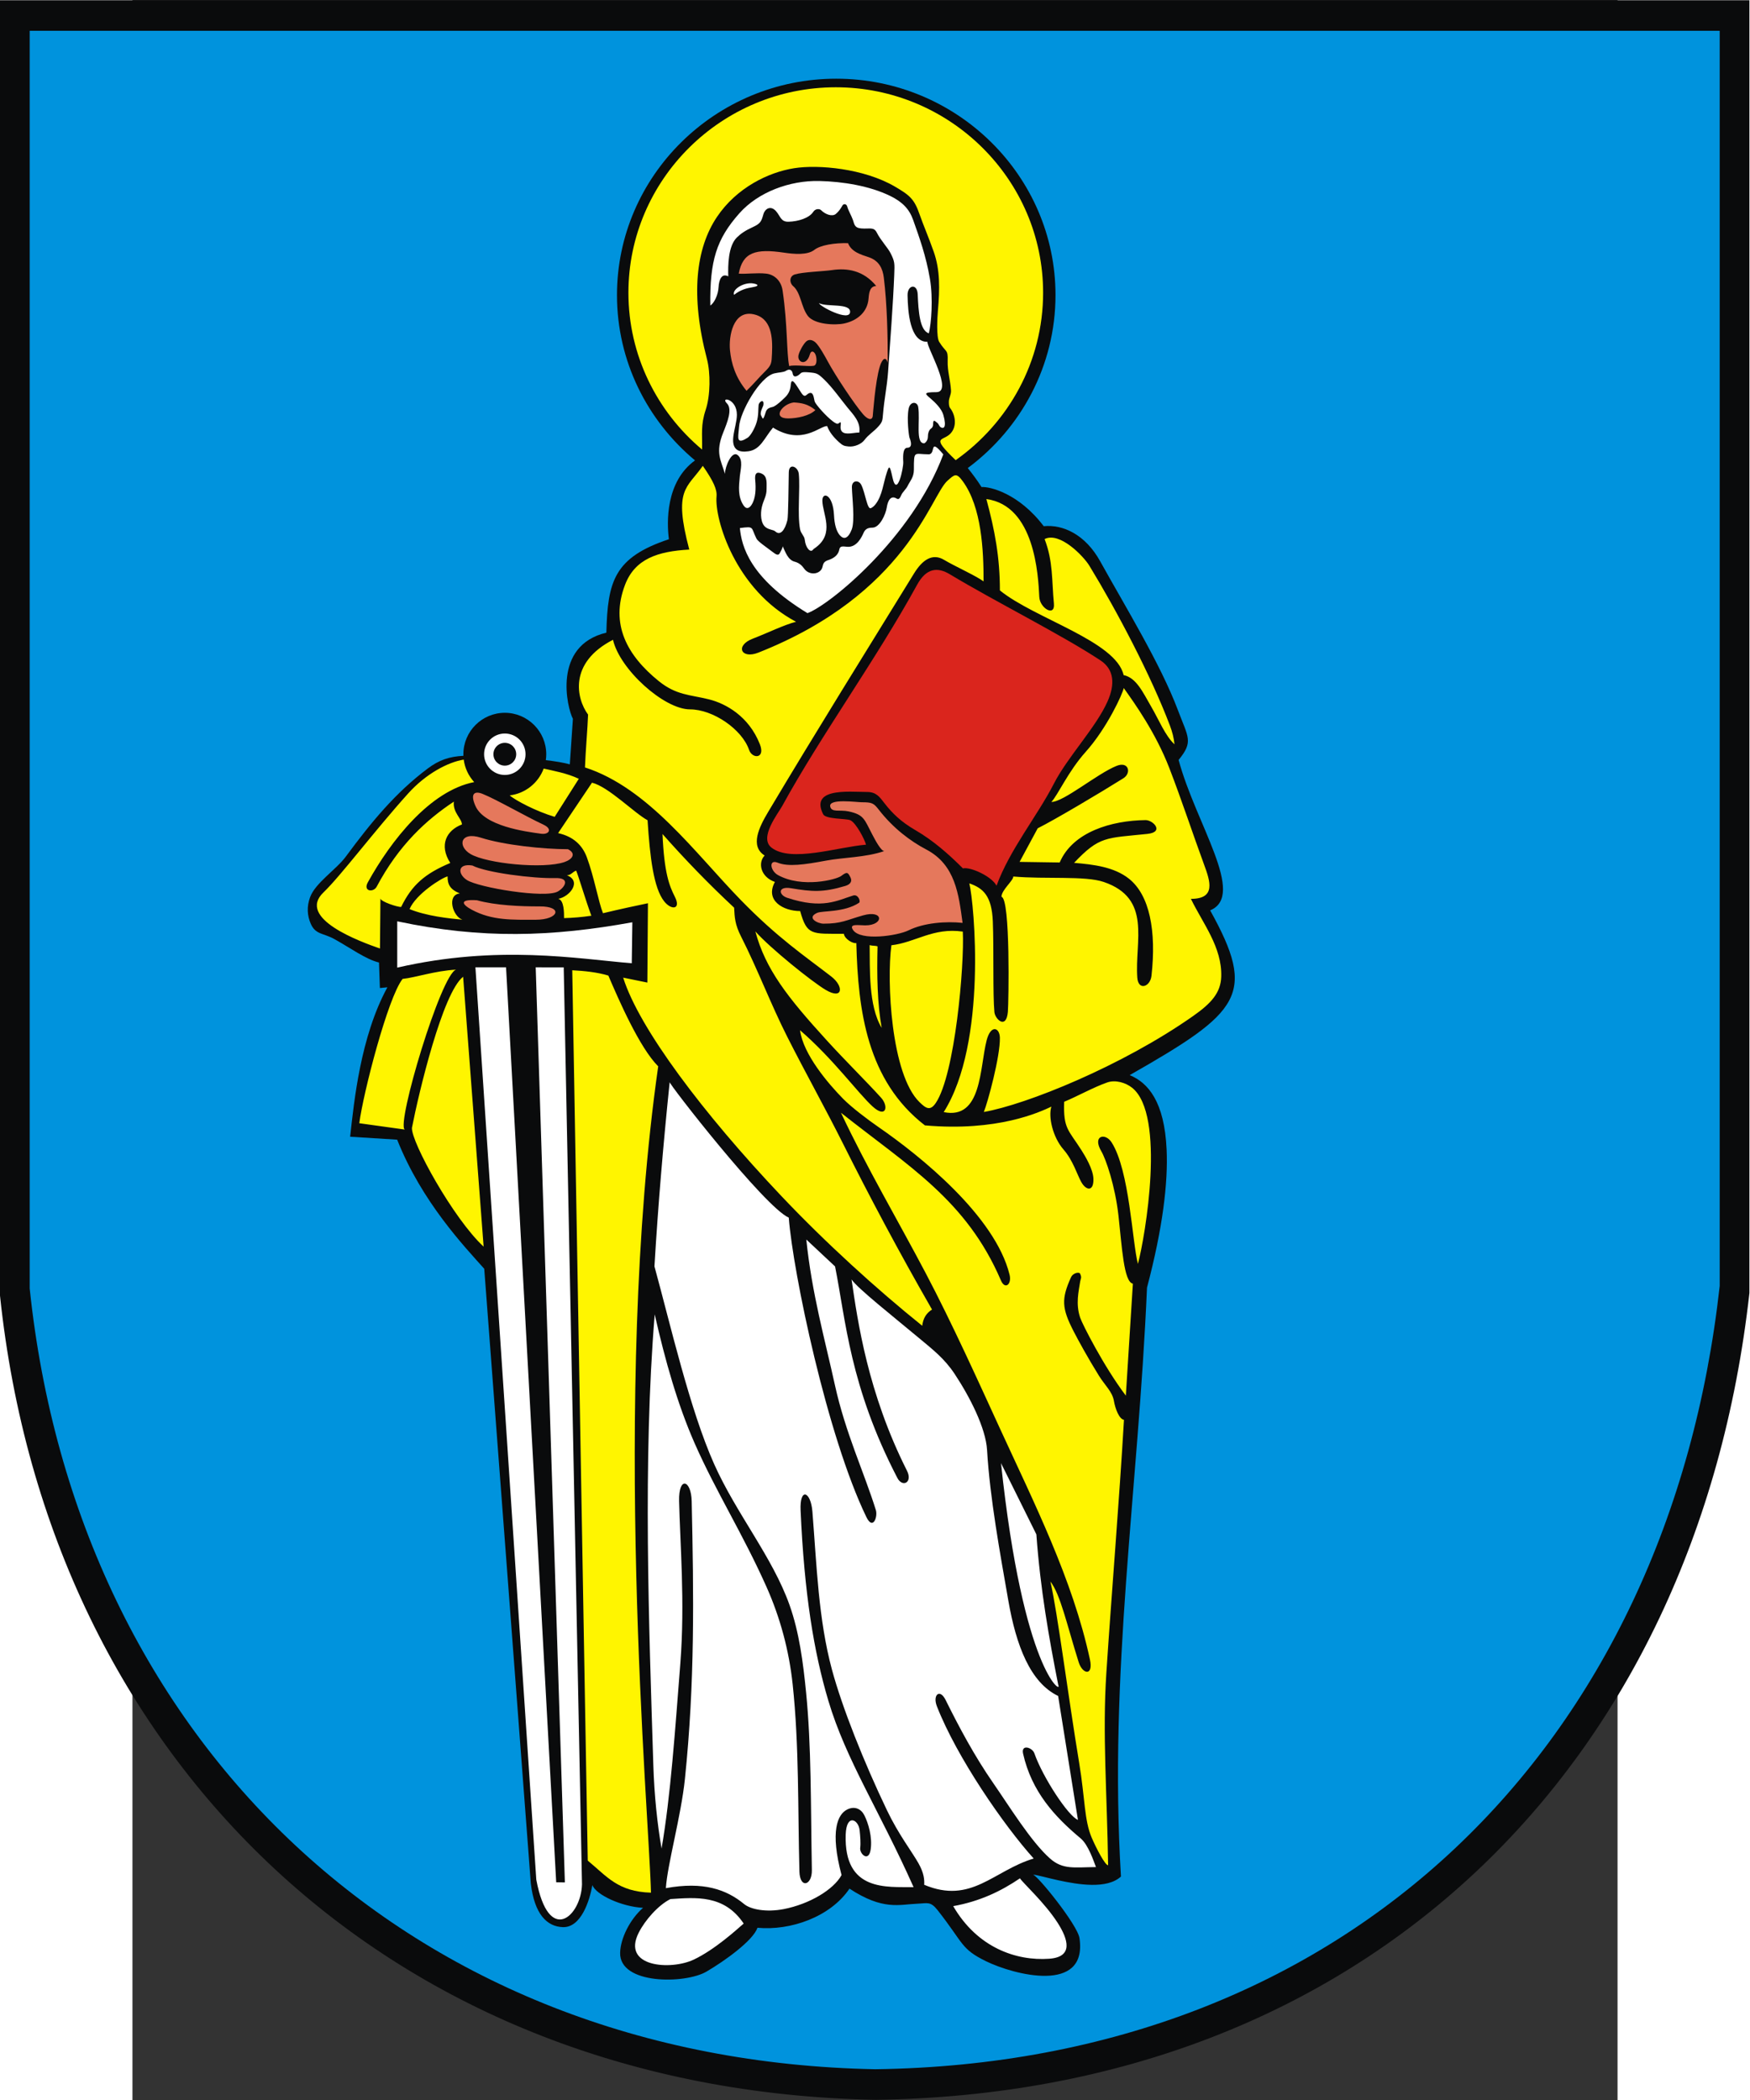
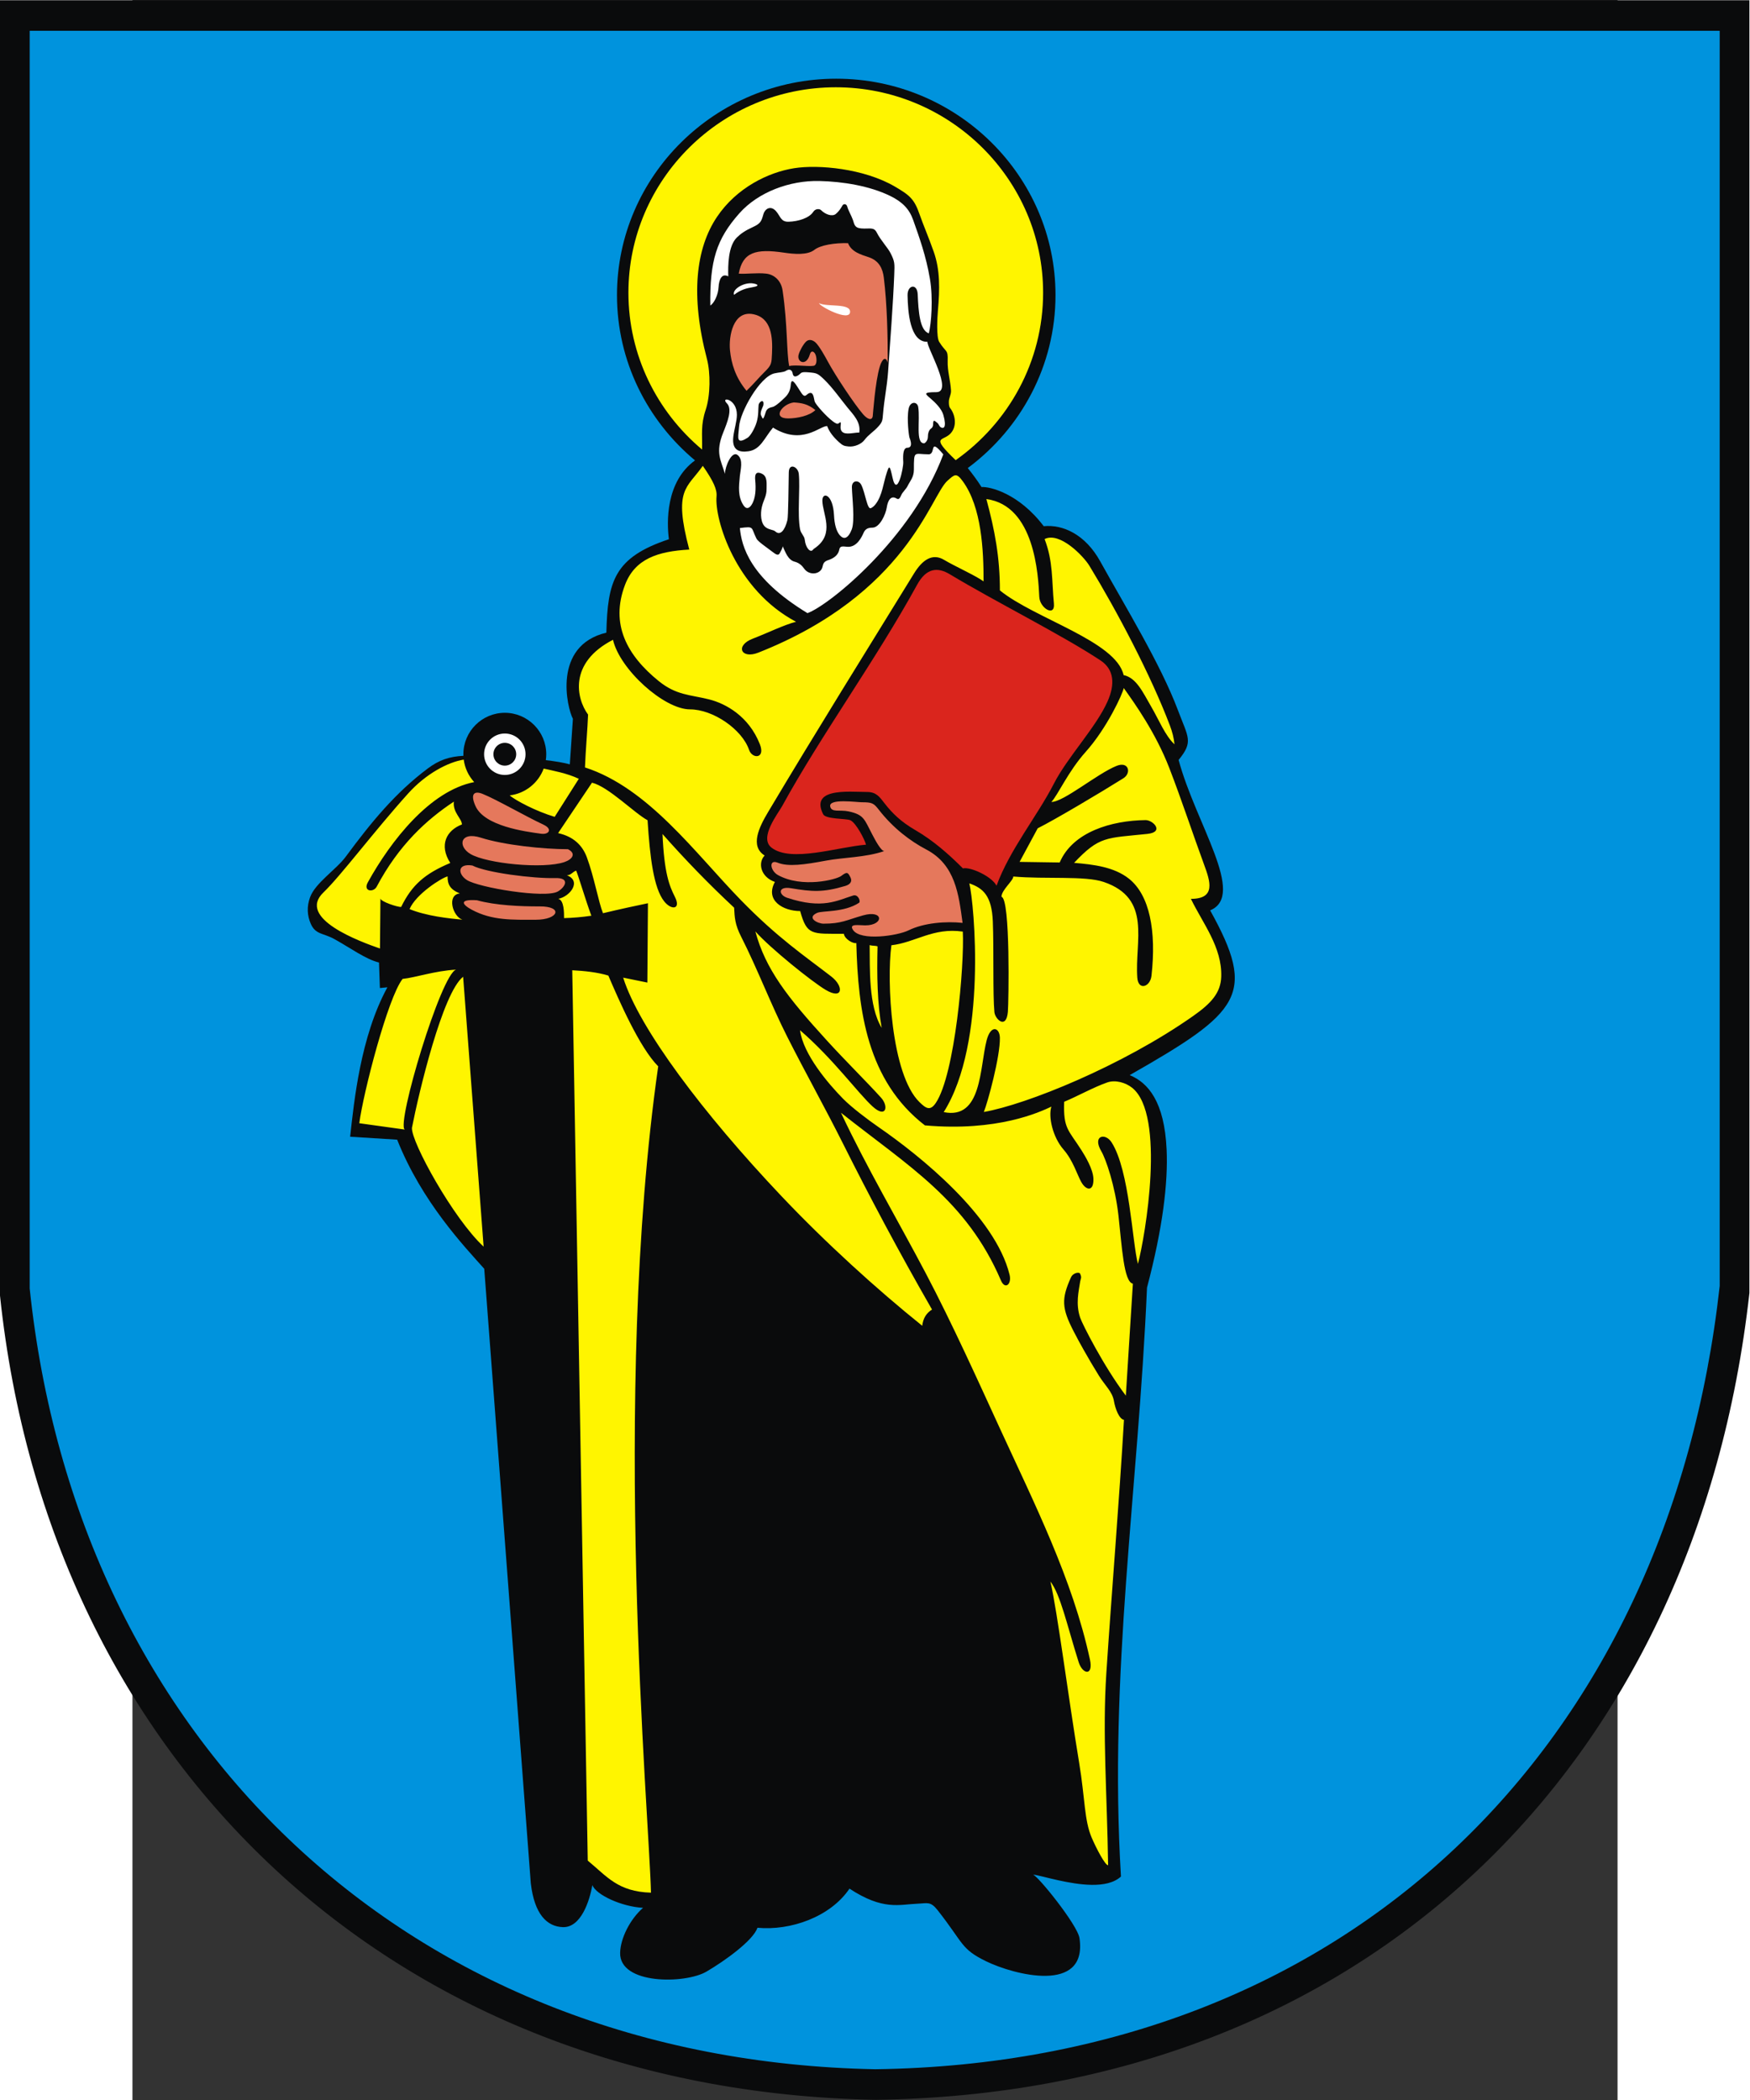
<svg xmlns="http://www.w3.org/2000/svg" xmlns:ns1="http://sodipodi.sourceforge.net/DTD/sodipodi-0.dtd" xmlns:ns2="http://www.inkscape.org/namespaces/inkscape" xml:space="preserve" width="744.094" height="893.043" style="shape-rendering:geometricPrecision; text-rendering:geometricPrecision; image-rendering:optimizeQuality; fill-rule:evenodd; clip-rule:evenodd" viewBox="0 0 210 297" id="svg2" ns1:version="0.32" ns2:version="0.45.1" ns1:docname="POL Krobia COA.svg" ns2:output_extension="org.inkscape.output.svg.inkscape" ns1:docbase="C:\Users\Mistrz\Desktop" version="1.0">
  <rect x="0" y="0" width="210" height="297" fill="#333333" stroke="none" />
  <ns1:namedview ns2:window-height="480" ns2:window-width="640" ns2:pageshadow="2" ns2:pageopacity="0.0" guidetolerance="10.0" gridtolerance="10.0" objecttolerance="10.0" borderopacity="1.0" bordercolor="#666666" pagecolor="#ffffff" id="base" />
  <defs id="defs4">
    <style type="text/css" id="style6">
   
    .fil1 {fill:#0093DD}
    .fil0 {fill:#0A0B0C}
    .fil4 {fill:#DA251D}
    .fil5 {fill:#FFF500}
    .fil3 {fill:white}
    .fil2 {fill:#E5785C}
   
  </style>
  </defs>
  <g id="Warstwa_x0020_1" transform="matrix(1.178,0,0,1.178,-18.732,-26.452)">
    <g id="_75864176">
      <path id="_76020608" class="fil0" d="M -0,22.482 L 210,22.482 L 210,177.67 C 203.64,234.652 163.743,273.727 105.078,274.519 C 47.15,273.418 5.89,234.021 -0,177.985 L -0,22.482 L -0,22.482 z " style="fill:#0a0b0c" />
      <path id="_76020536" class="fil1" d="M 3.565,26.152 L 206.434,26.152 L 206.434,176.82 C 200.291,232.143 161.748,270.08 105.075,270.848 C 49.114,269.78 9.256,231.53 3.565,177.126 L 3.565,26.152 L 3.565,26.152 z " style="fill:#0093dd" />
      <g id="g13">
        <path id="_76020464" class="fil0" d="M 60.598,108.02 C 63.337,108.02 65.572,110.254 65.572,112.994 C 65.572,113.235 65.554,113.471 65.521,113.703 C 66.664,113.839 67.671,114.006 68.401,114.207 L 68.772,108.743 C 68.08,107.458 66.271,99.955 72.787,98.401 C 72.947,92.238 73.707,89.377 80.295,87.185 C 80.032,85.161 79.889,80.28 83.431,77.723 C 77.708,72.951 74.063,65.823 74.063,57.88 C 74.063,43.572 85.886,31.902 100.383,31.902 C 114.88,31.902 126.704,43.572 126.704,57.88 C 126.704,66.35 122.56,73.895 116.171,78.642 C 116.687,79.283 117.252,80.025 117.824,80.921 C 118.812,80.845 122.311,81.679 125.288,85.62 C 127.592,85.392 130.278,86.604 132.069,89.837 C 135.035,95.19 139.313,102.164 141.381,107.66 C 142.644,111.019 143.284,111.467 141.482,113.679 C 143.54,121.354 149.639,129.916 145.268,131.736 C 150.879,141.859 148.953,143.905 135.608,151.514 C 137.808,152.415 139.783,154.679 140.042,160.461 C 140.22,164.417 139.594,169.806 137.687,177.024 C 136.638,201.389 133.082,223.215 134.56,247.717 C 132.876,249.266 129.407,248.679 127.055,248.17 C 125.717,247.88 124.577,247.541 123.977,247.478 C 124.473,247.478 129.347,253.51 129.583,255.109 C 130.578,261.855 121.677,259.506 118.37,257.887 C 115.314,256.391 115.713,255.774 112.556,251.759 C 111.692,250.661 111.331,250.929 110.133,250.977 C 107.952,251.066 106.007,251.816 101.972,249.169 C 99.664,252.585 94.875,254.237 90.928,253.866 C 90.392,255.403 87.042,257.819 84.805,259.129 C 82.24,260.63 74.341,260.705 74.441,256.861 C 74.486,255.129 75.619,252.85 77.192,251.472 C 74.632,251.337 71.55,249.92 71.104,248.74 C 70.782,250.632 69.742,253.87 67.556,253.79 C 65.665,253.721 64.152,252.257 63.718,248.529 L 58.129,174.761 C 55.786,172.126 50.65,166.767 47.676,159.262 L 42.031,158.909 C 42.498,154.717 43.264,146.899 46.505,140.97 L 45.603,141.06 L 45.495,137.996 C 43.916,137.619 42.031,136.229 40.13,135.179 C 38.791,134.439 37.88,134.661 37.306,133.35 C 36.884,132.386 36.801,131.309 37.223,130.157 C 37.857,128.429 40.361,126.841 41.505,125.291 C 44.547,121.17 47.457,117.617 51.352,114.703 C 52.73,113.672 53.946,113.274 55.628,113.182 C 55.625,113.12 55.624,113.057 55.624,112.994 C 55.624,110.254 57.858,108.02 60.598,108.02 L 60.598,108.02 z " style="fill:#0a0b0c" />
        <path id="_76020392" class="fil2" d="M 89.615,69.368 C 90.438,68.583 91.093,67.775 91.797,67.085 C 92.632,66.266 92.616,66.077 92.672,64.885 C 92.762,62.963 92.631,60.593 90.392,60.167 C 88.005,59.713 87.463,62.818 87.628,64.495 C 87.784,66.079 88.282,67.771 89.615,69.368 z M 57.257,130.522 C 55.064,130.378 55.456,131.027 56.625,131.657 C 59.084,132.982 61.544,132.862 64.317,132.862 C 67.081,132.862 67.632,131.242 64.779,131.26 C 62.54,131.273 59.422,131.135 57.257,130.522 L 57.257,130.522 z M 56.706,126.352 C 54.875,126.066 54.946,127.384 56.041,128.092 C 57.444,129 65.441,130.332 66.96,129.472 C 67.811,128.99 68.528,127.804 66.641,127.859 C 64.05,127.933 58.359,127.212 56.706,126.352 z M 68.176,124.394 C 65.2,124.394 60.481,123.892 57.723,123.012 C 55.238,122.219 54.884,124.043 56.495,124.982 C 58.446,126.118 65.22,126.805 67.763,125.935 C 68.727,125.606 69.198,124.905 68.176,124.394 z M 65.259,121.46 C 63.072,120.436 59.575,118.411 57.914,117.747 C 57.021,117.39 56.387,117.653 57.07,119.198 C 58.144,121.629 63.02,122.271 64.946,122.537 C 65.915,122.671 66.349,121.971 65.259,121.46 z M 115.55,133.238 C 115.082,129.839 114.704,126.268 111.179,124.423 C 109.319,123.449 107.225,121.888 105.495,119.657 C 104.88,118.864 104.68,118.758 103.453,118.758 C 102.826,118.758 99.488,118.28 99.657,119.25 C 99.792,120.026 100.807,119.627 101.871,119.857 C 103.723,120.258 103.747,120.794 104.707,122.628 C 105.101,123.382 105.768,124.618 106.151,124.618 C 103.902,125.393 101.277,125.368 99.147,125.767 C 96.577,126.247 94.638,126.531 93.347,126.012 C 92.255,125.573 92.456,126.983 93.38,127.495 C 96.276,129.1 100.391,128.048 100.977,127.607 C 101.659,127.094 101.775,127.121 102.099,127.799 C 102.341,128.306 102.006,128.643 101.482,128.8 C 98.788,129.607 97.475,129.497 94.949,129.077 C 93.349,128.812 93.443,129.879 94.498,130.228 C 98.761,131.638 100.506,130.537 102.419,129.952 C 103.019,129.769 103.352,130.677 103.113,130.833 C 101.303,132.009 98.721,131.755 98.089,132.038 C 96.764,132.633 98.17,133.334 98.855,133.334 C 101.023,133.334 101.555,132.915 103.607,132.336 C 106.112,131.629 106.123,133.537 103.862,133.537 C 103.063,133.537 101.871,133.289 102.393,134.082 C 103.298,135.457 107.751,134.779 109.046,134.142 C 110.929,133.215 113.553,133.033 115.55,133.238 L 115.55,133.238 z M 88.681,55.302 C 89.155,52.717 90.728,52.28 94.121,52.785 C 95.32,52.964 96.93,53.097 97.747,52.454 C 98.482,51.877 100.163,51.603 101.799,51.644 C 102.205,52.698 103.359,53.022 104.268,53.325 C 105.537,53.748 105.961,54.709 106.093,55.776 C 106.491,58.996 106.566,62.773 106.566,66.006 C 106.352,65.213 105.915,65.471 105.618,66.436 C 105.05,68.278 104.787,72.283 104.763,72.422 C 104.666,72.969 104.151,72.816 103.602,72.181 C 102.602,71.026 100.32,67.613 99.371,65.852 C 99.138,65.421 98.322,63.913 97.853,63.527 C 97.513,63.248 97.081,63.137 96.74,63.481 C 96.411,63.813 95.984,64.571 95.862,65.049 C 95.635,65.93 96.789,66.478 97.209,65.013 C 97.377,64.427 97.78,64.651 97.924,65.105 C 98.037,65.458 98.082,66.074 97.815,66.305 C 97.529,66.553 95.418,66.179 94.737,66.402 C 94.407,64.844 94.56,61.507 93.942,57.321 C 93.769,56.148 92.951,55.41 91.966,55.301 C 90.857,55.178 89.503,55.374 88.681,55.302 L 88.681,55.302 z M 95.291,70.765 C 93.889,70.936 92.632,72.683 94.606,72.684 C 95.692,72.684 97.194,72.365 97.88,71.679 C 96.966,70.936 96.206,70.822 95.291,70.765 L 95.291,70.765 z " style="fill:#e5785c" />
-         <path id="_76020320" class="fil0" d="M 105.183,56.785 C 103.66,54.922 101.713,54.604 99.89,54.875 C 98.856,55.028 96.355,55.106 95.415,55.397 C 94.723,55.611 94.761,56.42 95.205,56.795 C 96.139,57.584 96.163,59.301 96.965,60.368 C 97.75,61.413 100.254,61.526 101.351,61.282 C 102.875,60.944 104.132,59.949 104.263,58.291 C 104.325,57.507 104.444,56.817 105.183,56.785 L 105.183,56.785 z " style="fill:#0a0b0c" />
        <path id="_76020248" class="fil3" d="M 88.816,85.845 C 89.022,88.014 89.974,91.824 96.929,96.057 C 99.53,95.124 109.479,87.059 113.235,76.998 C 111.475,74.886 112.395,76.991 111.48,76.991 C 109.721,76.991 109.704,76.436 109.704,78.829 C 109.704,79.782 109.21,80.234 108.954,80.785 C 108.773,81.174 108.369,81.484 108.195,81.876 C 107.959,82.407 107.843,82.43 107.587,82.28 C 106.964,81.913 106.579,82.49 106.447,83.376 C 106.326,84.185 105.613,85.791 104.72,85.797 C 104.299,85.801 103.901,85.876 103.668,86.409 C 103.46,86.881 102.879,88.16 101.74,88.093 C 101.254,88.064 100.838,87.928 100.753,88.407 C 100.67,88.873 100.352,89.392 99.438,89.685 C 98.59,89.957 98.892,90.455 98.568,90.86 C 98.069,91.485 97.036,91.407 96.553,90.742 C 96.298,90.39 95.992,90.035 95.374,89.875 C 94.579,89.669 94.261,88.675 93.955,88.027 C 93.955,88.247 93.677,88.711 93.617,88.833 C 93.438,89.2 93.169,89.043 92.688,88.669 C 92.017,88.148 90.991,87.477 90.804,87.106 C 90.12,85.743 90.595,85.608 88.816,85.845 L 88.816,85.845 z M 103.146,74.39 C 103.355,73.121 102.431,72.237 101.72,71.363 C 100.986,70.461 99.936,68.986 98.972,68.051 C 98.156,67.258 98.055,67.233 97.023,67.147 C 96.673,67.118 96.283,67.1 96.127,67.254 C 95.594,67.778 95.219,67.763 95.148,67.266 C 95.106,66.976 94.854,66.642 94.347,66.966 C 94.034,67.165 93.514,67.142 92.948,67.277 C 91.212,67.691 88.834,71.89 88.717,73.69 C 88.657,74.617 88.394,75.534 89.098,75.33 C 89.26,75.282 89.474,75.175 89.754,74.995 C 90.075,74.789 90.606,73.904 90.839,73.097 C 91.072,72.289 91.007,71.558 91.062,71.078 C 91.109,70.663 91.763,70.264 91.636,71.084 C 91.608,71.26 91.179,71.957 91.355,72.308 C 91.573,72.745 91.578,73.026 91.927,71.905 C 92.108,71.325 92.667,71.377 92.901,71.249 C 93.394,70.978 93.8,70.565 94.211,70.18 C 94.743,69.681 94.882,69.153 94.924,68.641 C 94.97,68.073 95.158,68.01 95.664,68.802 C 95.772,68.971 95.935,69.214 96.157,69.564 C 96.708,70.435 96.786,69.621 97.3,69.621 C 97.701,69.621 97.71,70.474 97.818,70.706 C 97.987,71.073 99.123,72.392 99.982,73.04 C 100.318,73.293 100.527,73.391 100.669,73.276 C 101.319,72.748 100.456,74.075 101.302,74.418 C 101.805,74.622 102.803,74.333 103.146,74.39 L 103.146,74.39 z M 85.265,59.13 C 85.201,53.739 85.998,51.172 88.749,48.066 C 91.007,45.516 94.795,44.097 98.37,44.183 C 101.158,44.25 104.38,44.761 106.87,45.98 C 108.338,46.698 109.155,47.562 109.61,48.845 C 110.355,50.945 111.162,53.183 111.625,55.903 C 112.032,58.298 111.791,61.295 111.5,62.469 C 110.411,62.123 110.251,59.873 110.162,57.789 C 110.104,56.431 108.918,56.651 108.944,57.908 C 108.983,59.815 109.204,63.535 111.331,63.487 C 111.255,64.173 114.46,69.53 112.4,69.53 C 110.731,69.53 111.063,69.742 111.725,70.308 C 112.275,70.777 113.032,71.529 113.239,72.26 C 113.676,73.81 113.258,73.953 112.925,73.742 C 112.725,73.615 112.711,73.359 112.495,73.204 C 112.22,73.006 112.01,72.687 112.01,73.431 C 112.01,73.49 111.987,73.745 111.78,73.883 C 111.493,74.074 111.385,74.493 111.381,74.92 C 111.376,75.372 111.02,75.671 110.927,75.671 C 109.863,75.671 110.481,72.887 110.222,71.311 C 110.112,70.637 109.25,70.593 109.069,71.539 C 108.831,72.787 109.112,74.825 109.174,74.982 C 109.534,75.885 109.323,76.203 108.925,76.204 C 108.464,76.205 108.365,76.895 108.428,77.917 C 108.47,78.598 107.681,82.297 107.135,79.775 C 106.809,78.267 106.739,78.332 106.464,79.146 C 106.035,80.417 105.925,81.931 105.097,82.99 C 104.937,83.195 104.751,83.358 104.543,83.456 C 104.1,83.666 103.885,81.656 103.391,80.662 C 103.08,80.038 102.247,80.091 102.261,80.94 C 102.28,82.073 102.647,84.969 102.243,86.01 C 101.82,87.096 101.281,87.337 100.726,86.598 C 100.41,86.177 100.169,85.428 100.116,84.314 C 99.993,81.724 98.689,81.444 98.716,82.574 C 98.753,84.164 100.21,86.464 97.942,88.162 C 97.8,88.269 97.661,88.346 97.599,88.434 C 97.295,88.864 96.704,88.238 96.602,87.231 C 96.558,86.8 96.135,86.493 96.04,85.986 C 95.7,84.163 96.066,81.099 95.889,79.341 C 95.802,78.478 94.703,77.979 94.686,79.16 C 94.663,80.775 94.623,84.472 94.521,84.885 C 94.214,86.126 93.665,86.784 93.078,86.257 C 92.812,86.018 92.44,86.101 91.958,85.78 C 91.284,85.331 91.275,84.083 91.454,83.309 C 91.656,82.431 92.037,82.031 92.02,81.111 C 92.01,80.534 92.149,79.66 91.483,79.333 C 90.68,78.938 90.6,79.504 90.657,80.105 C 90.746,81.029 90.741,82.262 90.213,83.063 C 89.949,83.463 89.598,83.645 89.249,83.115 C 88.555,82.059 88.688,80.878 88.813,79.592 C 88.885,78.851 89.25,77.661 88.559,77.088 C 87.843,76.496 87.024,78.472 87.024,79.34 C 86.54,77.674 85.841,76.807 86.809,74.391 C 87.309,73.144 87.955,71.574 87.255,70.873 C 86.416,70.034 88.457,70.262 88.457,72.245 C 88.457,73.015 88.128,74.013 88.027,74.881 C 87.841,76.477 88.685,76.791 89.85,76.625 C 91.309,76.417 91.735,75.047 92.793,73.786 C 96.294,75.97 98.438,73.544 99.293,73.603 C 99.542,74.287 100.028,74.91 100.71,75.53 C 101.177,75.954 101.347,75.998 101.859,76.05 C 102.57,76.124 103.412,75.761 103.781,75.259 C 104.202,74.687 104.859,74.264 105.292,73.808 C 105.933,73.132 105.929,73.004 106.003,72.109 C 106.148,70.334 106.476,68.889 106.603,67.114 C 106.847,63.7 107.209,58.837 107.344,55.467 C 107.4,54.063 107.413,53.875 106.925,52.886 C 106.591,52.209 105.694,51.269 105.261,50.394 C 104.893,49.649 104.398,49.962 103.383,49.876 C 102.545,49.806 102.563,49.351 102.379,48.843 C 102.186,48.308 101.835,47.734 101.701,47.242 C 101.61,46.908 101.255,46.892 101.124,47.129 C 100.907,47.519 100.671,47.855 100.339,48.133 C 99.909,48.492 99.093,48.213 98.558,47.679 C 98.392,47.513 97.892,47.469 97.625,47.883 C 97.151,48.621 95.841,49.039 94.669,49.072 C 93.726,49.1 93.703,48.44 93.166,47.817 C 92.542,47.094 91.838,47.465 91.631,48.196 C 91.395,49.033 91.294,49.293 90.351,49.724 C 89.412,50.154 88.923,50.51 88.463,50.954 C 87.393,51.987 87.386,54.35 87.421,55.629 C 86.666,55.233 86.311,55.95 86.255,56.943 C 86.203,57.843 85.745,58.834 85.265,59.13 L 85.265,59.13 z M 88.122,57.848 C 88.892,57.225 89.675,57.042 90.303,56.939 C 91.58,56.731 90.585,56.434 90.042,56.456 C 88.947,56.501 87.866,57.311 88.122,57.848 z M 98.321,58.847 C 99.236,59.337 102.088,58.806 102.045,59.902 C 101.998,61.132 98.347,59.211 98.321,58.847 z " style="fill:#ffffff" />
        <path id="_76020176" class="fil4" d="M 103.953,123.852 C 100.566,124.126 94.932,126.034 92.604,124.199 C 91.092,123.007 93.38,120.15 93.908,119.187 C 98.572,110.68 105.166,101.633 110.096,92.641 C 111.193,90.64 112.538,90.498 114.017,91.39 C 119.364,94.618 127.494,98.68 132.107,101.734 C 133.746,102.819 133.863,104.588 132.961,106.633 C 131.579,109.766 128.154,113.312 126.506,116.532 C 124.519,120.414 121.21,124.433 119.624,128.778 C 119.074,127.677 116.494,126.476 115.591,126.7 C 113.848,124.957 112.028,123.352 109.848,122.086 C 108.19,121.123 107.126,120.105 106.192,118.899 C 105.585,118.116 105.198,117.525 104.082,117.525 C 103.003,117.525 101.125,117.363 99.845,117.697 C 98.715,117.992 98.051,118.674 98.813,120.197 C 99.117,120.806 101.551,120.698 102.056,120.908 C 102.769,121.205 103.852,123.344 103.953,123.852 L 103.953,123.852 z " style="fill:#da251d" />
-         <path id="_76020104" class="fil0" d="M 137.892,125.868 C 138.53,125.996 140.984,128.236 141.067,129.018 C 141.167,129.952 140.183,130.056 139.475,129.246 C 138.568,128.211 136.674,126.338 132.861,125.988 C 131.048,125.821 130.475,124.56 133.363,124.428 C 133.452,123.377 135.07,123.423 135.885,123.59 C 137.672,123.954 141.071,125.136 142.089,126.429 C 142.784,127.313 142.323,128.179 141.241,127.552 C 140.273,126.991 139.196,126.02 137.892,125.868 z M 126.26,189.491 C 127.166,189.6 129.708,193.796 131.2,198.179 C 132.336,201.514 132.946,204.432 133.303,205.761 C 133.832,207.731 132.811,208.082 132.37,206.997 C 131.688,205.321 130.85,201.596 129.622,197.967 C 128.615,194.99 127.006,192.2 125.514,190.517 C 124.876,189.797 124.818,189.317 126.26,189.491 L 126.26,189.491 z " style="fill:#0a0b0c" />
        <circle id="_75864416" class="fil3" cx="60.598" cy="112.994" r="2.487" ns1:cx="60.597599" ns1:cy="112.994" ns1:rx="2.48701" ns1:ry="2.48701" style="fill:#ffffff" />
        <circle id="_75864344" class="fil0" cx="60.598" cy="112.994" r="1.368" ns1:cx="60.597599" ns1:cy="112.994" ns1:rx="1.3678499" ns1:ry="1.3678499" style="fill:#0a0b0c" />
-         <path id="_75864272" class="fil3" d="M 89.271,253.36 C 88.399,254.117 85.824,256.477 83.288,257.684 C 80.525,258.998 74.567,258.603 76.677,254.447 C 77.436,252.951 79.008,251.155 80.477,250.421 C 83.481,250.236 86.92,249.844 89.271,253.36 L 89.271,253.36 z M 114.425,251.27 C 117.32,256.255 121.991,257.868 125.952,257.583 C 128.865,257.374 128.234,255.265 126.966,253.281 C 125.413,250.852 122.743,248.447 122.437,247.929 C 120.185,249.462 117.634,250.695 114.425,251.27 L 114.425,251.27 z M 120.161,198.088 C 122.838,223.283 127.573,225.846 127.037,224.74 C 125.914,219.046 124.881,213.213 124.406,206.643 L 120.161,198.088 L 120.161,198.088 z M 80.389,152.347 C 79.627,159.722 78.998,167.097 78.561,174.473 C 80.475,181.442 82.798,191.648 85.728,198.207 C 88.397,204.18 92.731,209.362 94.778,215.127 C 95.944,218.412 96.407,222.018 96.765,225.634 C 97.403,232.079 97.314,238.956 97.456,246.947 C 97.489,248.781 96.019,249.232 95.963,247.099 C 95.766,239.665 95.939,232.036 95.153,224.65 C 94.717,220.551 93.64,216.607 92.025,212.977 C 89.188,206.604 85.93,201.493 83.38,195.694 C 81.333,191.04 79.85,185.79 78.591,180.233 C 77.154,197.862 77.9,217.531 78.427,234.367 C 78.541,238.004 78.91,241.452 79.414,244.356 C 80.501,238.088 81.041,230.132 81.668,222.133 C 82.243,214.796 81.625,207.525 81.519,202.641 C 81.453,199.612 82.973,200.093 83.03,202.655 C 83.281,213.974 83.42,224.405 82.217,236.007 C 81.751,240.492 80.105,246.295 79.932,249.111 C 84.441,248.281 87.222,249.281 89.33,251.023 C 90.088,251.65 91.937,252.042 94.082,251.624 C 97.184,251.02 100.071,249.284 101.021,247.539 C 99.624,242.295 100.52,240.236 101.726,239.656 C 102.622,239.226 103.381,239.614 103.76,240.368 C 104.242,241.327 104.723,242.967 104.52,244.436 C 104.295,246.064 103.166,244.999 103.26,244.274 C 103.332,243.72 103.265,242.858 103.189,242.152 C 103.05,240.854 101.598,240.113 101.517,242.696 C 101.303,249.569 106.475,248.945 109.667,248.99 C 105.569,239.786 101.555,233.732 99.431,226.593 C 97.698,220.767 96.552,213.817 96.103,203.772 C 95.978,200.956 97.327,201.462 97.523,203.915 C 98.038,210.379 98.242,216.849 99.867,222.876 C 101.097,227.439 103.709,233.993 106.477,239.773 C 107.866,242.673 109.436,244.679 110.251,246.117 C 110.927,247.309 110.976,248.111 110.942,248.707 C 116.611,251.082 119.239,247.014 124.085,245.553 C 120.518,241.601 114.852,233.407 112.462,227.272 C 111.935,225.919 112.811,225.106 113.512,226.522 C 115.081,229.689 116.952,233.218 119.232,236.503 C 121.157,239.277 123.744,243.504 126.03,245.539 C 127.577,246.917 128.952,246.603 131.559,246.58 C 131.283,245.867 130.651,243.911 129.719,243.133 C 126.608,240.536 123.836,237.527 122.813,232.969 C 122.547,231.782 123.922,232.221 124.165,232.919 C 125.163,235.785 128.254,240.5 129.396,240.913 L 127.019,226.04 C 123.685,224.437 121.985,220.018 121.043,214.609 C 120.04,208.851 118.83,202.306 118.487,196.507 C 118.331,193.887 116.434,190.15 114.579,187.358 C 113.365,185.532 111.986,184.468 110.323,183.081 C 107.257,180.521 102.949,177.118 102.222,176.044 C 102.963,181.085 104.159,189.645 108.872,198.998 C 109.585,200.414 108.336,201.054 107.721,199.871 C 102.005,188.868 101.525,180.889 100.241,174.478 L 96.791,171.251 C 97.445,177.678 99.034,183.295 100.225,188.726 C 101.482,194.453 103.767,199.304 105.139,203.727 C 105.387,204.526 104.792,206.198 104.002,204.567 C 99.286,194.837 95.197,175.237 94.683,168.621 C 91.797,167.364 80.157,152.398 80.389,152.347 L 80.389,152.347 z M 47.684,133.051 L 47.684,138.609 C 59.766,135.833 69.312,137.546 75.837,138.086 L 75.907,133.166 C 66.242,134.918 57.835,135.203 47.684,133.051 z M 60.747,138.573 L 66.767,248.406 L 67.808,248.421 L 64.306,138.573 L 67.669,138.578 L 69.863,248.66 C 69.753,252.477 65.872,256.074 64.376,248.085 L 57.07,138.574 L 60.747,138.574 L 60.747,138.573 z " style="fill:#ffffff" />
        <path id="_75864200" class="fil5" d="M 58.055,172.104 C 54.444,168.779 49.31,159.482 49.452,157.829 C 50.262,153.664 53.126,141.62 55.595,139.706 L 58.055,172.104 L 58.055,172.104 z M 53.73,127.66 C 53.055,127.805 49.928,129.773 49.164,131.585 C 51.19,132.417 53.91,132.715 55.502,132.85 C 54.343,132.467 53.596,129.87 55.2,129.704 C 54.011,129.225 53.712,128.592 53.73,127.66 L 53.73,127.66 z M 100.326,32.932 C 114.035,32.932 125.216,44.01 125.216,57.593 C 125.216,65.87 121.064,73.217 114.719,77.694 C 111.633,74.731 113.161,75.473 114.085,74.51 C 114.95,73.607 114.645,72.191 114.06,71.451 C 113.906,71.257 113.906,70.952 113.903,70.699 C 113.897,70.202 114.188,69.84 114.159,69.328 C 114.091,68.133 113.718,66.978 113.759,65.789 C 113.809,64.337 113.561,64.824 112.742,63.491 C 112.387,62.913 112.515,60.58 112.586,59.764 C 112.814,57.157 112.861,54.876 112.088,52.682 C 111.467,50.919 110.797,49.374 110.404,48.233 C 109.76,46.363 109.231,45.907 107.413,44.847 C 103.703,42.681 98.257,42.187 95.338,42.646 C 92.221,43.137 88.426,44.993 86.077,48.477 C 83.526,52.26 82.862,57.922 84.862,65.547 C 85.301,67.219 85.284,69.929 84.712,71.649 C 84.097,73.501 84.319,74.516 84.28,76.421 C 78.876,71.891 75.436,65.127 75.436,57.593 C 75.436,44.01 86.617,32.932 100.326,32.932 L 100.326,32.932 z M 48.331,139.963 C 46.565,142.172 43.592,153.692 43.13,157.288 L 48.584,158.047 C 47.556,157.385 52.957,139.331 54.754,138.852 C 52.24,138.984 49.855,139.808 48.331,139.963 z M 56.922,116.338 C 51.615,117.376 46.923,123.366 44.155,128.373 C 43.547,129.472 44.833,129.616 45.216,128.895 C 47.891,123.858 51.234,120.832 54.483,118.682 C 54.321,119.972 55.45,120.725 55.45,121.424 C 53.612,122.121 52.662,123.878 54.052,126.047 C 50.988,127.338 49.447,128.687 48.157,131.321 C 47.781,131.375 45.668,130.681 45.668,130.304 L 45.611,136.317 C 43.299,135.51 35.561,132.712 38.828,129.582 C 40.912,127.585 44.931,122.215 48.99,117.71 C 51.155,115.306 53.795,113.943 55.666,113.639 C 55.8,114.671 56.253,115.604 56.922,116.338 L 56.922,116.338 z M 69.483,115.94 L 66.583,120.51 C 64.369,119.852 61.877,118.545 61.187,117.933 C 63.064,117.709 64.626,116.434 65.264,114.716 C 66.433,114.986 68.034,115.26 69.483,115.94 L 69.483,115.94 z M 69.16,126.962 C 68.73,127.123 68.534,127.52 68.05,127.52 C 69.864,128.235 68.415,130.084 67.018,130.352 C 67.717,130.513 67.71,132.02 67.71,132.666 C 68.768,132.64 69.86,132.546 70.987,132.381 C 70.302,130.538 69.448,127.616 69.16,126.962 z M 68.694,138.926 L 70.554,245.804 C 72.875,247.718 74.162,249.534 78.144,249.652 C 77.933,240.418 73.354,190.113 79.011,150.46 C 76.766,148.207 74.298,142.537 73.027,139.564 C 71.661,139.147 70.06,138.997 68.694,138.926 L 68.694,138.926 z M 71.065,116.409 L 66.995,122.464 C 68.798,122.865 69.895,123.881 70.445,125.364 C 71.326,127.741 71.859,130.8 72.384,132.079 C 74.209,131.637 76.711,131.096 77.779,130.88 L 77.709,140.403 L 74.806,139.811 C 76.727,145.918 84.445,156.147 93.756,165.987 C 99.048,171.581 105.217,177.194 110.706,181.603 C 110.81,180.666 111.236,180.051 111.882,179.656 C 107.876,172.677 104.374,166.083 101.227,159.798 C 99.076,155.499 96.674,151.21 94.499,146.905 C 92.508,142.967 90.945,138.792 88.956,134.874 C 88.232,133.45 88.183,132.596 88.126,131.415 C 85.066,128.563 82.212,125.61 79.527,122.571 C 79.73,127.286 80.357,128.811 81.01,130.103 C 81.789,131.645 80.586,131.749 79.719,130.643 C 78.476,129.06 78.022,125.433 77.734,120.918 C 76.134,120.055 73.057,116.901 71.065,116.409 L 71.065,116.409 z M 84.365,78.375 C 85.651,80.228 86.09,81.221 86.014,82.043 C 85.762,84.76 88.257,93.231 95.557,97.093 C 94.094,97.468 92.09,98.462 90.372,99.118 C 88.203,99.945 88.956,101.618 91.028,100.799 C 108.865,93.745 111.683,81.984 113.734,80.163 C 114.587,79.406 114.796,79.169 115.561,80.211 C 117.847,83.327 118.07,88.534 118.07,92.246 C 117.161,91.574 114.485,90.363 113.347,89.672 C 111.937,88.816 110.729,89.656 109.72,91.294 C 103.891,100.763 98.107,110.029 92.194,119.948 C 91.126,121.741 89.998,124.026 91.788,125.152 C 90.964,126.003 91.272,127.713 93.019,128.324 C 91.801,130.558 94.022,131.82 96.052,131.82 C 96.867,134.765 97.434,134.546 101.296,134.546 C 101.382,135.188 102.43,135.774 102.794,135.656 C 102.998,143.806 104.099,152.197 111.027,157.547 C 119.747,158.317 124.779,155.965 126.208,155.297 C 125.825,156.502 126.353,158.938 127.67,160.45 C 128.815,161.763 129.311,163.49 129.806,164.364 C 130.389,165.393 131.307,165.518 131.254,163.949 C 131.216,162.806 130.274,161.245 129.824,160.536 C 128.266,158.077 127.624,157.973 127.743,154.712 C 129.294,154.077 131.272,152.961 132.93,152.387 C 133.887,152.056 135.12,152.405 135.905,153.034 C 139.95,156.279 137.489,170.841 136.596,174.176 C 135.91,171.549 135.592,162.951 133.437,159.585 C 132.673,158.392 131.089,158.767 132.207,160.662 C 132.755,161.592 133.862,164.81 134.259,168.361 C 134.678,172.119 134.897,176.346 135.991,176.548 L 135.146,189.989 C 132.477,186.455 129.931,181.408 129.672,180.653 C 129.092,178.962 129.502,177.413 129.649,176.382 C 129.719,175.89 129.901,175.867 129.644,175.329 C 129.557,175.147 128.824,175.198 128.547,175.818 C 127.394,178.395 127.454,179.489 128.871,182.252 C 129.442,183.365 130.584,185.456 131.939,187.634 C 132.627,188.74 133.528,189.514 133.715,190.62 C 133.877,191.584 134.356,192.813 134.923,192.893 C 134.351,202.699 133.457,213.398 132.807,223.281 C 132.327,230.586 132.884,237.476 133.019,246.359 C 132.671,246.394 131.588,244.305 131.06,243.08 C 130.144,240.957 130.259,238.399 129.548,234.095 C 128.197,225.931 126.951,216.044 126.091,212.304 C 127.307,213.872 128.083,217.539 129.488,221.996 C 129.946,223.447 131.274,223.698 130.835,221.66 C 128.764,212.036 124.117,202.834 120.03,193.928 C 117.565,188.558 114.305,181.323 111.111,175.264 C 107.706,168.805 104.069,162.658 100.95,156.03 C 109.096,162.481 116.019,166.531 120.152,176.158 C 120.65,177.319 121.472,176.622 121.189,175.473 C 119.457,168.424 110.413,161.169 105.481,157.766 C 104.174,156.863 102.225,155.387 101.218,154.365 C 99.437,152.557 96.412,149.02 96.036,146.123 C 100.011,149.555 102.947,153.624 104.739,155.269 C 106.365,156.763 106.717,155.276 105.758,154.217 C 103.971,152.244 101.527,149.846 99.255,147.353 C 94.518,142.157 91.885,138.791 90.673,134.263 C 92.467,136.286 97.468,140.304 99.118,141.283 C 101.209,142.522 101.314,140.855 99.787,139.676 C 96.62,137.229 93.334,135.027 88.901,130.47 C 83.428,124.844 77.835,117.049 70.221,114.577 C 70.287,112.674 70.536,109.856 70.593,108.237 C 69.186,106.328 68.227,102.014 73.585,99.257 C 74.398,102.81 79.708,107.609 82.832,107.609 C 85.586,107.609 89.073,109.996 89.918,112.469 C 90.299,113.583 91.905,113.551 91.217,111.799 C 89.893,108.426 87.11,106.904 85.093,106.404 C 82.819,105.84 81.179,105.917 79.073,104.212 C 75.279,101.14 73.227,97.401 75.027,92.664 C 76.217,89.534 78.959,88.636 82.74,88.426 C 80.802,81.114 82.466,81.097 84.365,78.375 L 84.365,78.375 z M 105.342,136.056 C 105.25,139.574 105.32,142.93 105.837,145.84 C 104.221,143.175 104.44,138.61 104.393,135.907 C 104.719,136.013 105.016,135.949 105.342,136.056 z M 107.004,135.924 C 106.422,140.23 106.963,151.425 110.374,154.755 C 111.158,155.521 111.662,155.847 112.329,154.861 C 114.645,151.441 115.78,138.275 115.576,134.285 C 112.002,133.77 109.883,135.598 107.004,135.924 L 107.004,135.924 z M 118.404,82.363 C 119.42,86.119 120.028,89.368 120.028,93.328 C 124.194,96.721 133.965,99.41 134.88,103.495 C 136.416,103.817 137.178,105.542 138.185,107.27 C 139.133,108.897 139.861,110.754 140.985,111.805 C 140.92,111.074 140.727,110.317 140.437,109.551 C 138.155,103.522 134.068,95.774 130.761,90.355 C 130.071,89.225 127.222,86.25 125.394,87.164 C 126.429,89.859 126.242,92.081 126.513,94.924 C 126.667,96.549 124.823,95.482 124.757,94.111 C 124.627,91.445 124.198,83.141 118.404,82.363 z M 134.894,105.047 C 136.232,106.921 138.719,110.404 140.355,114.625 C 141.823,118.414 143.202,122.611 144.537,126.237 C 145.272,128.232 145.999,130.355 142.958,130.355 C 144.379,133.299 146.709,136.143 146.598,139.695 C 146.537,141.646 145.372,142.906 143.26,144.393 C 134.677,150.436 123.159,155.058 118.1,155.938 C 118.555,154.832 120.074,149.275 120.026,147.03 C 119.999,145.77 118.928,145.419 118.433,147.353 C 117.59,150.644 117.877,156.902 113.284,155.953 C 118.54,147.635 116.944,130.86 116.359,128.498 C 118.008,129.063 119.056,129.976 119.179,133.074 C 119.309,136.324 119.169,141.86 119.368,143.946 C 119.449,144.798 120.791,146.092 120.986,143.914 C 121.076,142.917 121.31,130.298 120.217,130.108 C 120.217,129.296 121.637,128.179 121.637,127.672 C 125.476,128.014 130.24,127.56 132.487,128.324 C 138.311,130.305 136.206,135.416 136.521,139.803 C 136.637,141.422 138.077,140.929 138.226,139.586 C 138.821,134.209 138.011,129.905 135.511,127.928 C 133.731,126.521 131.273,126.228 128.933,126.033 C 131.993,122.797 132.755,123.079 137.732,122.558 C 139.808,122.341 138.424,120.891 137.509,120.901 C 133.434,120.95 128.774,122.309 127.207,125.989 L 122.392,125.916 L 124.567,121.885 C 126.578,120.881 131.986,117.674 134.849,115.88 C 135.837,115.261 135.501,113.808 134.045,114.388 C 131.705,115.322 127.699,118.723 126.207,118.723 C 127.016,117.858 128.216,115.067 130.329,112.708 C 132.888,109.852 134.767,105.74 134.894,105.047 L 134.894,105.047 z " style="fill:#fff500" />
      </g>
    </g>
  </g>
</svg>